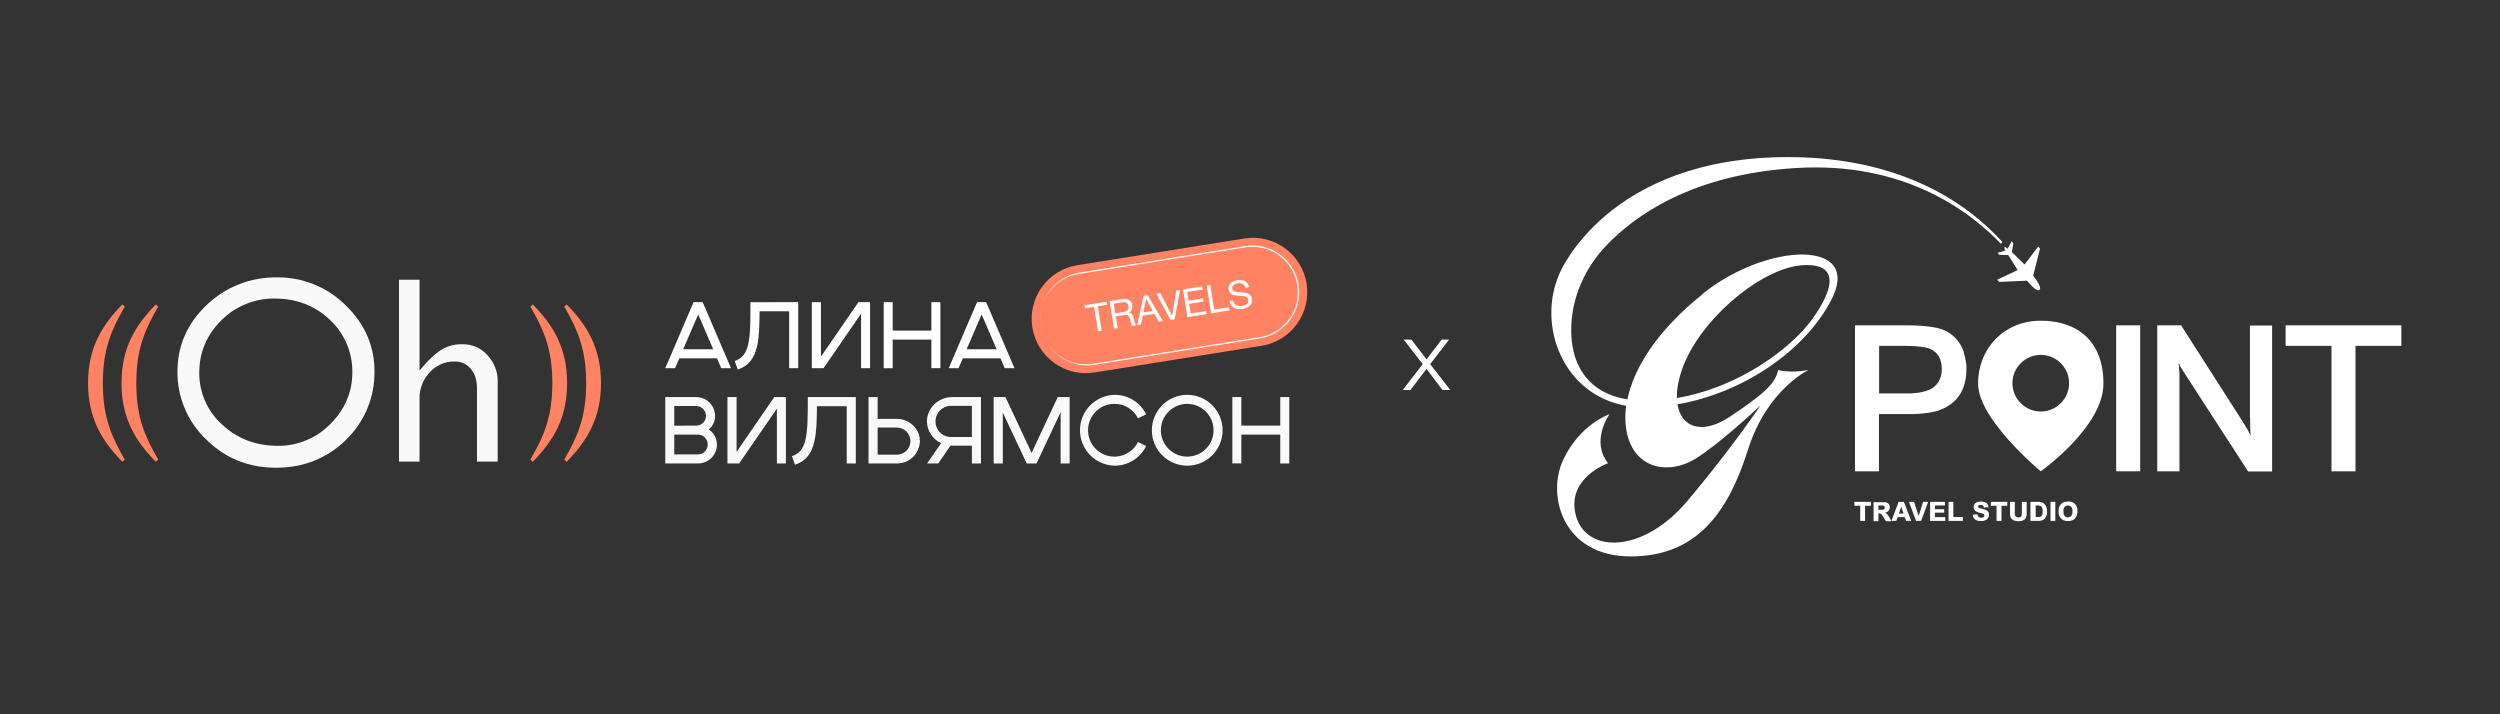
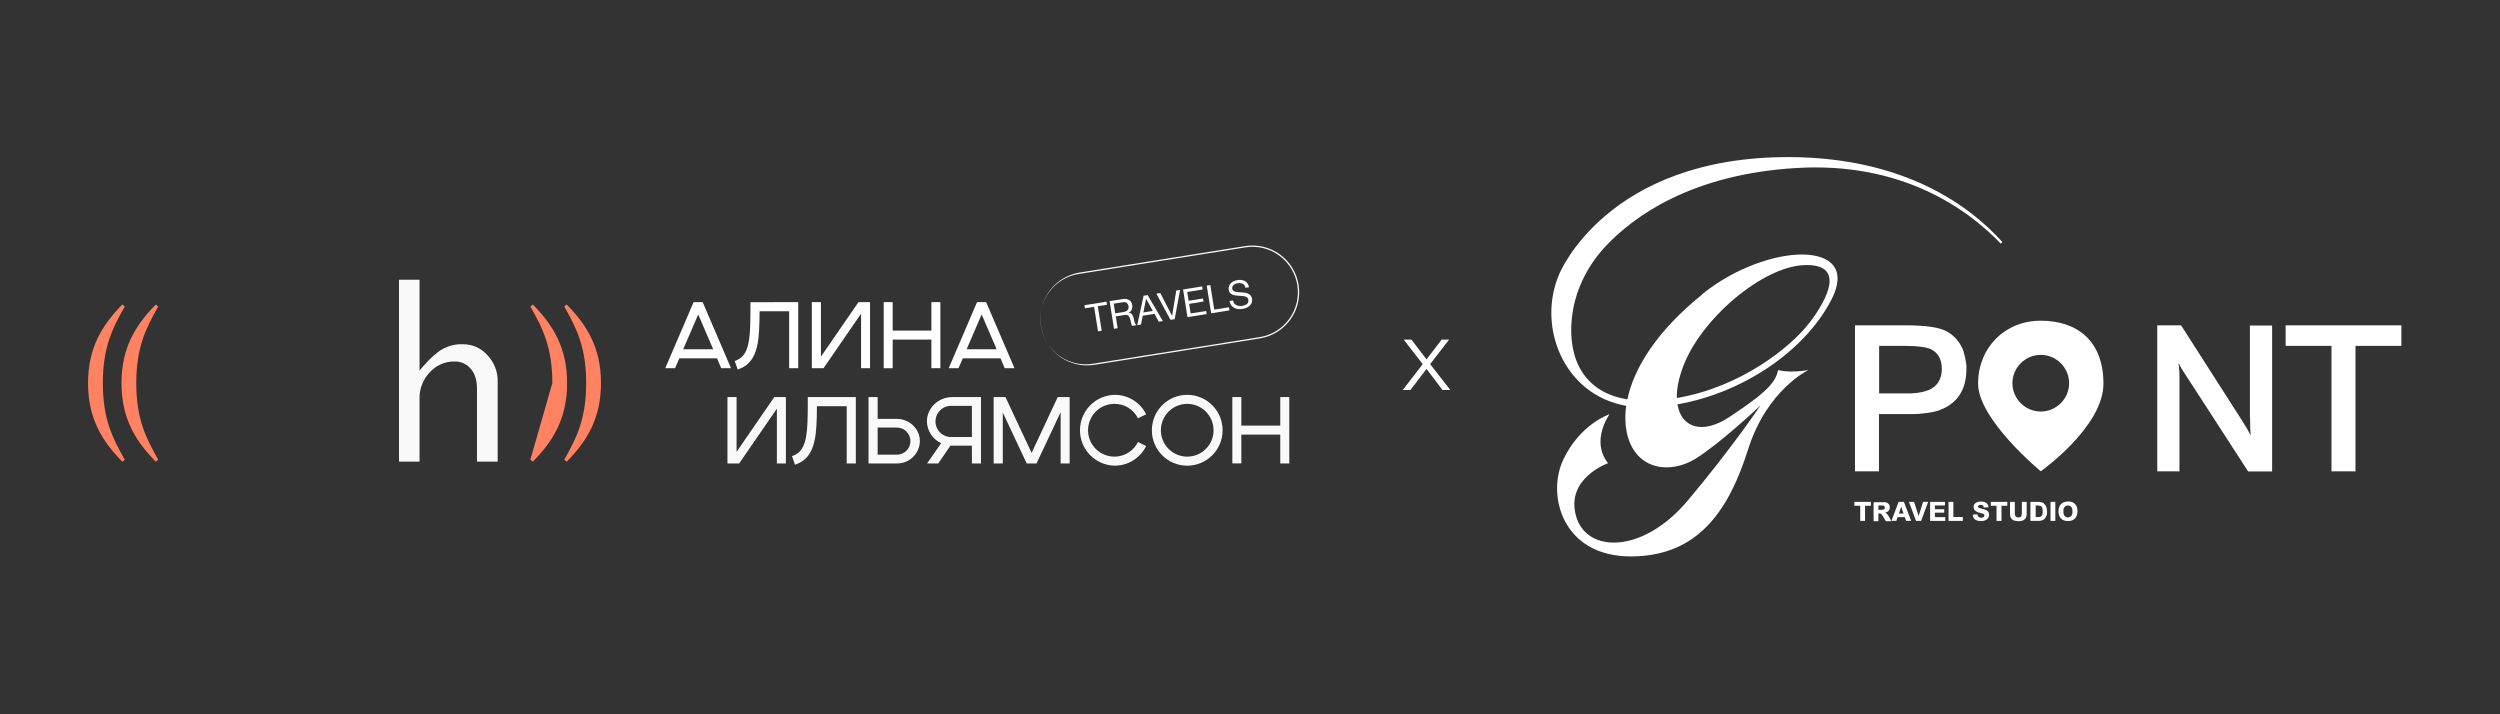
<svg xmlns="http://www.w3.org/2000/svg" width="700" zoomAndPan="magnify" viewBox="0 0 525 150" height="200" preserveAspectRatio="xMidYMid meet" version="1.0">
  <rect x="0" y="0" width="525" height="150" fill="#333333" stroke="none" />
  <defs>
    <filter x="0%" y="0%" width="100%" height="100%" id="fbb2130615">
      <feColorMatrix values="0 0 0 0 1 0 0 0 0 1 0 0 0 0 1 0 0 0 1 0" color-interpolation-filters="sRGB" />
    </filter>
    <g />
    <mask id="304e77ad8f">
      <g filter="url(#fbb2130615)">
        <rect x="-52.5" width="630" fill="#000000" y="-15" height="180" fill-opacity="0.97" />
      </g>
    </mask>
    <clipPath id="421f037a60">
-       <path d="M 1 1 L 43 1 L 43 41.641 L 1 41.641 Z M 1 1 " clip-rule="nonzero" />
-     </clipPath>
+       </clipPath>
    <clipPath id="36e8bf988d">
      <path d="M 47 1 L 68.641 1 L 68.641 40 L 47 40 Z M 47 1 " clip-rule="nonzero" />
    </clipPath>
    <clipPath id="ae5919cf42">
      <rect x="0" width="69" y="0" height="42" />
    </clipPath>
    <mask id="5f73fd3f4b">
      <g filter="url(#fbb2130615)">
        <rect x="-52.5" width="630" fill="#000000" y="-15" height="180" fill-opacity="0.97" />
      </g>
    </mask>
    <clipPath id="79c57d2f49">
      <path d="M 0.441 1 L 12 1 L 12 16 L 0.441 16 Z M 0.441 1 " clip-rule="nonzero" />
    </clipPath>
    <clipPath id="26a3b70496">
      <path d="M 87 0.559 L 102 0.559 L 102 16 L 87 16 Z M 87 0.559 " clip-rule="nonzero" />
    </clipPath>
    <clipPath id="b9bea92298">
      <path d="M 102 0.559 L 118 0.559 L 118 16 L 102 16 Z M 102 0.559 " clip-rule="nonzero" />
    </clipPath>
    <clipPath id="c3fda38aef">
      <rect x="0" width="133" y="0" height="17" />
    </clipPath>
    <clipPath id="344ab7c870">
      <path d="M 325.789 32.918 L 421 32.918 L 421 116.918 L 325.789 116.918 Z M 325.789 32.918 " clip-rule="nonzero" />
    </clipPath>
    <clipPath id="76b01fe4b0">
      <path d="M 479 68 L 504.289 68 L 504.289 99 L 479 99 Z M 479 68 " clip-rule="nonzero" />
    </clipPath>
    <clipPath id="3d17f31a8e">
      <rect x="0" width="12" y="0" height="26" />
    </clipPath>
  </defs>
-   <path fill="#ff8263" d="M 115.988 80.449 C 115.988 73.059 114.047 69.027 111.379 64.379 L 111.891 63.941 C 116.168 68.293 119.094 73.059 119.094 80.449 C 119.094 87.844 116.172 92.609 111.891 96.961 L 111.379 96.523 C 114.047 91.875 115.988 87.832 115.988 80.449 Z M 115.988 80.449 " fill-opacity="1" fill-rule="nonzero" />
+   <path fill="#ff8263" d="M 115.988 80.449 C 115.988 73.059 114.047 69.027 111.379 64.379 L 111.891 63.941 C 116.168 68.293 119.094 73.059 119.094 80.449 C 119.094 87.844 116.172 92.609 111.891 96.961 L 111.379 96.523 Z M 115.988 80.449 " fill-opacity="1" fill-rule="nonzero" />
  <path fill="#ff8263" d="M 28.621 80.453 C 28.621 87.844 30.559 91.875 33.23 96.523 L 32.719 96.965 C 28.438 92.605 25.516 87.844 25.516 80.453 C 25.516 73.062 28.438 68.297 32.719 63.941 L 33.23 64.379 C 30.559 69.027 28.621 73.062 28.621 80.453 Z M 28.621 80.453 " fill-opacity="1" fill-rule="nonzero" />
  <path fill="#ff8263" d="M 21.598 80.453 C 21.598 87.844 23.535 91.875 26.203 96.523 L 25.691 96.965 C 21.414 92.605 18.488 87.844 18.488 80.453 C 18.488 73.062 21.414 68.297 25.691 63.941 L 26.203 64.379 C 23.535 69.027 21.598 73.062 21.598 80.453 Z M 21.598 80.453 " fill-opacity="1" fill-rule="nonzero" />
  <path fill="#ff8263" d="M 123.098 80.449 C 123.098 73.059 121.16 69.027 118.492 64.379 L 119.004 63.941 C 123.281 68.293 126.207 73.059 126.207 80.449 C 126.207 87.844 123.285 92.609 119.004 96.961 L 118.492 96.523 C 121.16 91.875 123.098 87.832 123.098 80.449 Z M 123.098 80.449 " fill-opacity="1" fill-rule="nonzero" />
  <g mask="url(#304e77ad8f)">
    <g transform="matrix(1, 0, 0, 1, 36, 57)">
      <g clip-path="url(#ae5919cf42)">
        <g clip-path="url(#421f037a60)">
          <path fill="#ffffff" d="M 36.566 7.094 C 35.617 6.148 34.582 5.309 33.465 4.57 C 32.348 3.836 31.168 3.215 29.926 2.715 C 28.688 2.215 27.406 1.84 26.094 1.594 C 24.777 1.348 23.449 1.234 22.113 1.254 C 20.754 1.234 19.41 1.348 18.074 1.59 C 16.738 1.836 15.438 2.207 14.176 2.703 C 12.914 3.203 11.711 3.82 10.566 4.555 C 9.426 5.289 8.363 6.125 7.387 7.066 C 3.348 10.918 1.27 15.574 1.27 20.969 C 1.25 22.305 1.371 23.633 1.625 24.945 C 1.883 26.258 2.27 27.531 2.789 28.762 C 3.309 29.996 3.949 31.16 4.711 32.262 C 5.469 33.359 6.336 34.371 7.305 35.289 C 11.305 39.258 16.223 41.223 21.957 41.223 C 27.691 41.223 32.688 39.258 36.645 35.383 C 37.609 34.453 38.473 33.434 39.227 32.324 C 39.984 31.219 40.621 30.047 41.137 28.805 C 41.652 27.566 42.039 26.289 42.293 24.973 C 42.543 23.652 42.66 22.324 42.641 20.98 C 42.641 15.641 40.605 10.98 36.566 7.094 Z M 33.336 32.082 C 31.887 33.551 30.207 34.68 28.297 35.469 C 26.391 36.258 24.402 36.645 22.34 36.625 C 17.762 36.625 13.801 35.121 10.652 32.16 C 9.883 31.473 9.199 30.715 8.594 29.879 C 7.988 29.047 7.48 28.156 7.066 27.215 C 6.652 26.27 6.344 25.293 6.137 24.285 C 5.934 23.277 5.836 22.254 5.848 21.227 C 5.848 16.953 7.426 13.297 10.504 10.234 C 11.988 8.762 13.703 7.629 15.641 6.84 C 17.582 6.055 19.598 5.668 21.691 5.691 C 26.266 5.691 30.152 7.195 33.266 10.156 C 34.023 10.859 34.703 11.637 35.297 12.48 C 35.895 13.328 36.395 14.23 36.805 15.184 C 37.211 16.133 37.516 17.117 37.715 18.137 C 37.914 19.152 38.008 20.18 37.992 21.215 C 37.992 25.383 36.398 29.039 33.336 32.082 Z M 33.336 32.082 " fill-opacity="1" fill-rule="nonzero" />
        </g>
        <g clip-path="url(#36e8bf988d)">
          <path fill="#ffffff" d="M 66.328 17.562 C 65.68 16.832 64.91 16.27 64.016 15.871 C 63.125 15.477 62.188 15.281 61.215 15.293 C 59.648 15.234 58.188 15.598 56.828 16.371 C 55.637 17.059 54.328 18.258 52.906 19.875 L 52.102 20.801 L 52.102 1.742 L 47.793 1.742 L 47.793 39.938 L 52.102 39.938 L 52.102 26.652 C 52.086 25.633 52.266 24.652 52.637 23.703 C 53.012 22.758 53.551 21.918 54.254 21.184 C 54.91 20.453 55.684 19.891 56.582 19.492 C 57.48 19.098 58.418 18.902 59.398 18.914 C 60.074 18.887 60.719 19.012 61.332 19.289 C 61.949 19.566 62.469 19.969 62.898 20.492 C 63.742 21.492 64.164 22.895 64.164 24.535 L 64.164 39.938 L 68.512 39.938 L 68.512 23.07 C 68.527 22.043 68.344 21.055 67.965 20.098 C 67.586 19.145 67.039 18.301 66.328 17.562 Z M 66.328 17.562 " fill-opacity="1" fill-rule="nonzero" />
        </g>
      </g>
    </g>
  </g>
  <g mask="url(#5f73fd3f4b)">
    <g transform="matrix(1, 0, 0, 1, 139, 82)">
      <g clip-path="url(#c3fda38aef)">
        <g clip-path="url(#79c57d2f49)">
-           <path fill="#ffffff" d="M 0.707 1.387 L 7.223 1.387 C 7.746 1.391 8.246 1.492 8.73 1.691 C 9.215 1.895 9.641 2.18 10.008 2.551 C 10.379 2.922 10.664 3.348 10.863 3.832 C 11.066 4.316 11.168 4.82 11.168 5.344 C 11.18 5.895 11.066 6.418 10.832 6.918 C 10.598 7.414 10.266 7.836 9.84 8.18 C 10.375 8.535 10.793 8.992 11.098 9.559 C 11.402 10.121 11.555 10.727 11.555 11.367 C 11.555 11.891 11.453 12.398 11.254 12.883 C 11.051 13.367 10.766 13.793 10.398 14.164 C 10.027 14.535 9.602 14.82 9.117 15.023 C 8.633 15.223 8.129 15.324 7.605 15.324 L 0.707 15.324 Z M 7.223 7.379 C 7.492 7.379 7.75 7.328 8 7.223 C 8.25 7.121 8.469 6.973 8.66 6.781 C 8.848 6.594 8.996 6.371 9.098 6.121 C 9.203 5.875 9.254 5.613 9.254 5.344 C 9.254 5.07 9.203 4.809 9.102 4.555 C 9 4.305 8.855 4.078 8.664 3.887 C 8.477 3.691 8.254 3.539 8.004 3.434 C 7.754 3.324 7.492 3.27 7.223 3.266 L 2.598 3.266 L 2.598 7.387 Z M 7.594 13.426 C 7.863 13.422 8.121 13.367 8.371 13.262 C 8.621 13.156 8.84 13.004 9.031 12.812 C 9.219 12.621 9.367 12.398 9.469 12.148 C 9.57 11.895 9.621 11.637 9.621 11.363 C 9.625 11.09 9.578 10.828 9.477 10.574 C 9.375 10.32 9.23 10.094 9.039 9.898 C 8.852 9.699 8.629 9.547 8.379 9.441 C 8.129 9.332 7.867 9.277 7.594 9.273 L 2.598 9.273 L 2.598 13.422 Z M 7.594 13.426 " fill-opacity="1" fill-rule="nonzero" />
-         </g>
+           </g>
        <path fill="#ffffff" d="M 13.766 1.387 L 15.68 1.387 L 15.68 12.895 L 23.598 1.387 L 26.039 1.387 L 26.039 15.324 L 24.145 15.324 L 24.145 3.816 L 16.223 15.324 L 13.766 15.324 Z M 13.766 1.387 " fill-opacity="1" fill-rule="nonzero" />
        <path fill="#ffffff" d="M 40.723 1.387 L 40.723 15.324 L 38.809 15.324 L 38.809 3.305 L 32.555 3.305 C 32.531 6.297 32.477 8.742 32.023 10.68 C 31.422 13.285 30.207 14.852 27.941 15.594 L 27.316 13.793 C 28.879 13.266 29.715 12.207 30.168 10.25 C 30.637 8.137 30.637 5.277 30.637 1.383 Z M 40.723 1.387 " fill-opacity="1" fill-rule="nonzero" />
        <path fill="#ffffff" d="M 43.391 1.387 L 45.305 1.387 L 45.305 5.969 L 49.348 5.969 C 51.984 5.969 54.176 8.062 54.176 10.625 C 54.172 10.938 54.137 11.25 54.07 11.555 C 54.008 11.859 53.91 12.156 53.789 12.445 C 53.664 12.734 53.512 13.004 53.336 13.262 C 53.16 13.52 52.957 13.758 52.734 13.977 C 52.508 14.195 52.266 14.391 52.004 14.559 C 51.742 14.73 51.465 14.871 51.176 14.988 C 50.883 15.105 50.586 15.191 50.277 15.246 C 49.969 15.305 49.66 15.328 49.348 15.324 L 43.391 15.324 Z M 49.348 13.484 C 49.723 13.484 50.086 13.41 50.434 13.266 C 50.785 13.121 51.09 12.918 51.359 12.648 C 51.625 12.383 51.828 12.074 51.973 11.727 C 52.117 11.379 52.191 11.016 52.191 10.637 C 52.191 10.258 52.117 9.895 51.973 9.547 C 51.828 9.199 51.625 8.891 51.359 8.625 C 51.09 8.355 50.785 8.152 50.434 8.008 C 50.086 7.863 49.723 7.789 49.348 7.789 L 45.305 7.789 L 45.305 13.484 Z M 49.348 13.484 " fill-opacity="1" fill-rule="nonzero" />
        <path fill="#ffffff" d="M 67.004 15.324 L 65.098 15.324 L 65.098 11.586 L 60.91 11.586 C 60.809 11.586 60.711 11.582 60.609 11.566 L 58.035 15.324 L 55.688 15.324 L 58.637 11.074 C 58.199 10.875 57.797 10.613 57.434 10.297 C 57.066 9.98 56.754 9.621 56.488 9.215 C 56.223 8.812 56.02 8.379 55.879 7.918 C 55.734 7.453 55.66 6.98 55.652 6.496 C 55.652 3.68 58.051 1.387 60.984 1.387 L 67.004 1.387 Z M 65.098 9.766 L 65.098 3.238 L 60.98 3.238 C 60.758 3.219 60.531 3.227 60.309 3.254 C 60.086 3.281 59.867 3.336 59.652 3.41 C 59.441 3.48 59.234 3.578 59.043 3.691 C 58.848 3.809 58.668 3.945 58.504 4.098 C 58.34 4.25 58.191 4.418 58.059 4.602 C 57.93 4.785 57.816 4.98 57.727 5.188 C 57.637 5.395 57.57 5.609 57.523 5.832 C 57.477 6.051 57.453 6.277 57.453 6.5 C 57.453 6.727 57.477 6.949 57.523 7.172 C 57.57 7.395 57.637 7.605 57.727 7.812 C 57.816 8.02 57.93 8.215 58.059 8.398 C 58.191 8.582 58.34 8.754 58.504 8.906 C 58.668 9.059 58.848 9.195 59.043 9.309 C 59.234 9.426 59.441 9.52 59.652 9.594 C 59.867 9.668 60.086 9.719 60.309 9.75 C 60.531 9.777 60.758 9.781 60.98 9.766 Z M 65.098 9.766 " fill-opacity="1" fill-rule="nonzero" />
        <path fill="#ffffff" d="M 69.668 1.387 L 72.148 1.387 L 77.637 13.113 L 83.121 1.387 L 85.625 1.387 L 85.625 15.324 L 83.734 15.324 L 83.734 4.559 L 78.668 15.324 L 76.609 15.324 L 71.586 4.637 L 71.586 15.324 L 69.672 15.324 Z M 69.668 1.387 " fill-opacity="1" fill-rule="nonzero" />
        <g clip-path="url(#26a3b70496)">
          <path fill="#ffffff" d="M 101.691 11.672 C 101.387 12.289 101.004 12.855 100.543 13.371 C 100.078 13.883 99.555 14.32 98.969 14.684 C 98.383 15.051 97.758 15.324 97.094 15.512 C 96.43 15.703 95.754 15.793 95.062 15.793 C 94.582 15.781 94.109 15.727 93.637 15.621 C 93.168 15.52 92.711 15.371 92.27 15.18 C 91.828 14.988 91.41 14.758 91.016 14.484 C 90.617 14.211 90.25 13.902 89.914 13.559 C 89.578 13.215 89.277 12.84 89.016 12.438 C 88.75 12.035 88.527 11.609 88.344 11.164 C 88.164 10.719 88.027 10.258 87.934 9.785 C 87.84 9.312 87.797 8.836 87.797 8.355 C 87.797 7.871 87.84 7.395 87.934 6.922 C 88.027 6.449 88.164 5.992 88.344 5.543 C 88.527 5.098 88.75 4.676 89.016 4.27 C 89.277 3.867 89.578 3.496 89.914 3.152 C 90.25 2.805 90.617 2.496 91.016 2.227 C 91.41 1.953 91.828 1.719 92.27 1.527 C 92.711 1.336 93.168 1.191 93.637 1.086 C 94.109 0.984 94.582 0.926 95.062 0.918 C 95.754 0.91 96.43 1 97.09 1.188 C 97.754 1.371 98.379 1.645 98.965 2.008 C 99.551 2.367 100.074 2.805 100.539 3.312 C 101.004 3.824 101.387 4.391 101.691 5.008 L 99.977 5.848 C 99.75 5.391 99.461 4.969 99.117 4.594 C 98.773 4.215 98.383 3.891 97.945 3.621 C 97.512 3.352 97.047 3.148 96.555 3.012 C 96.062 2.875 95.559 2.809 95.047 2.812 C 94.387 2.809 93.746 2.922 93.125 3.148 C 92.504 3.375 91.941 3.703 91.438 4.133 C 90.934 4.562 90.52 5.062 90.199 5.641 C 89.875 6.219 89.66 6.832 89.559 7.488 C 89.453 8.141 89.469 8.793 89.598 9.441 C 89.727 10.09 89.965 10.695 90.312 11.258 C 90.66 11.824 91.094 12.309 91.613 12.715 C 92.133 13.125 92.711 13.43 93.34 13.629 C 93.969 13.832 94.613 13.918 95.273 13.887 C 95.934 13.855 96.566 13.711 97.176 13.453 C 97.785 13.195 98.332 12.84 98.812 12.387 C 99.293 11.934 99.68 11.41 99.977 10.82 Z M 101.691 11.672 " fill-opacity="1" fill-rule="nonzero" />
        </g>
        <g clip-path="url(#b9bea92298)">
          <path fill="#ffffff" d="M 102.891 8.336 C 102.891 7.848 102.941 7.363 103.035 6.883 C 103.133 6.406 103.273 5.941 103.461 5.488 C 103.648 5.039 103.879 4.609 104.152 4.203 C 104.426 3.801 104.734 3.426 105.078 3.078 C 105.426 2.734 105.801 2.426 106.207 2.156 C 106.613 1.887 107.043 1.66 107.492 1.473 C 107.945 1.285 108.41 1.148 108.887 1.051 C 109.367 0.957 109.852 0.914 110.34 0.914 C 110.824 0.914 111.309 0.965 111.789 1.059 C 112.266 1.156 112.73 1.301 113.18 1.488 C 113.629 1.676 114.059 1.906 114.461 2.18 C 114.867 2.449 115.242 2.762 115.586 3.105 C 115.93 3.453 116.238 3.828 116.508 4.238 C 116.777 4.645 117.004 5.074 117.191 5.523 C 117.375 5.977 117.516 6.441 117.609 6.922 C 117.703 7.402 117.75 7.887 117.746 8.375 C 117.746 8.863 117.695 9.348 117.602 9.824 C 117.504 10.305 117.359 10.77 117.172 11.219 C 116.984 11.672 116.754 12.098 116.484 12.504 C 116.211 12.91 115.902 13.285 115.555 13.629 C 115.211 13.973 114.832 14.281 114.426 14.551 C 114.02 14.82 113.59 15.051 113.141 15.234 C 112.688 15.422 112.223 15.559 111.746 15.652 C 111.266 15.746 110.781 15.793 110.293 15.793 C 109.809 15.789 109.324 15.742 108.848 15.645 C 108.367 15.547 107.906 15.406 107.453 15.219 C 107.004 15.031 106.578 14.801 106.172 14.527 C 105.77 14.254 105.395 13.945 105.051 13.598 C 104.707 13.254 104.398 12.875 104.129 12.469 C 103.859 12.062 103.633 11.633 103.449 11.184 C 103.262 10.73 103.121 10.266 103.027 9.785 C 102.934 9.309 102.891 8.824 102.891 8.336 Z M 115.848 8.336 C 115.848 7.973 115.809 7.613 115.738 7.258 C 115.668 6.902 115.559 6.555 115.422 6.219 C 115.281 5.883 115.109 5.566 114.906 5.266 C 114.707 4.965 114.477 4.684 114.219 4.426 C 113.961 4.172 113.684 3.941 113.383 3.742 C 113.078 3.539 112.762 3.371 112.426 3.23 C 112.09 3.094 111.746 2.988 111.387 2.918 C 111.031 2.848 110.672 2.812 110.312 2.812 C 109.949 2.812 109.59 2.848 109.234 2.918 C 108.879 2.992 108.531 3.098 108.195 3.234 C 107.863 3.375 107.543 3.543 107.242 3.746 C 106.941 3.949 106.66 4.176 106.406 4.434 C 106.148 4.691 105.918 4.969 105.719 5.273 C 105.516 5.574 105.344 5.895 105.207 6.227 C 105.066 6.562 104.961 6.91 104.891 7.266 C 104.82 7.621 104.785 7.98 104.785 8.344 C 104.781 8.707 104.816 9.066 104.887 9.426 C 104.957 9.781 105.062 10.125 105.199 10.461 C 105.34 10.797 105.508 11.117 105.707 11.418 C 105.91 11.723 106.137 12.004 106.395 12.258 C 106.648 12.516 106.93 12.746 107.23 12.949 C 107.531 13.152 107.848 13.324 108.184 13.465 C 108.516 13.605 108.863 13.711 109.219 13.781 C 109.574 13.855 109.934 13.891 110.293 13.891 C 110.66 13.895 111.02 13.859 111.379 13.789 C 111.738 13.719 112.086 13.613 112.422 13.477 C 112.762 13.336 113.082 13.164 113.387 12.961 C 113.688 12.762 113.969 12.531 114.227 12.27 C 114.488 12.012 114.719 11.73 114.922 11.43 C 115.121 11.125 115.293 10.805 115.434 10.465 C 115.574 10.129 115.68 9.781 115.75 9.422 C 115.82 9.062 115.855 8.699 115.855 8.336 Z M 115.848 8.336 " fill-opacity="1" fill-rule="nonzero" />
        </g>
        <path fill="#ffffff" d="M 119.789 1.387 L 121.684 1.387 L 121.684 7.379 L 129.855 7.379 L 129.855 1.387 L 131.75 1.387 L 131.75 15.324 L 129.855 15.324 L 129.855 9.266 L 121.684 9.266 L 121.684 15.312 L 119.793 15.312 Z M 119.789 1.387 " fill-opacity="1" fill-rule="nonzero" />
      </g>
    </g>
  </g>
  <path fill="#ffffff" d="M 145.656 63.445 L 147.559 63.445 L 153.512 77.316 L 151.457 77.316 L 150.578 75.254 L 142.66 75.254 L 141.766 77.316 L 139.711 77.316 Z M 149.77 73.34 L 146.625 66.035 L 143.473 73.34 Z M 149.77 73.34 " fill-opacity="1" fill-rule="nonzero" />
  <path fill="#ffffff" d="M 167.629 63.445 L 167.629 77.316 L 165.723 77.316 L 165.723 65.371 L 159.512 65.371 C 159.492 68.352 159.434 70.781 158.988 72.715 C 158.383 75.301 157.176 76.863 154.922 77.602 L 154.289 75.812 C 155.844 75.285 156.688 74.234 157.129 72.285 C 157.594 70.184 157.594 67.34 157.594 63.465 Z M 167.629 63.445 " fill-opacity="1" fill-rule="nonzero" />
  <path fill="#ffffff" d="M 170.484 63.445 L 172.395 63.445 L 172.395 74.902 L 180.281 63.445 L 182.711 63.445 L 182.711 77.316 L 180.824 77.316 L 180.824 65.875 L 172.934 77.328 L 170.484 77.328 Z M 170.484 63.445 " fill-opacity="1" fill-rule="nonzero" />
  <path fill="#ffffff" d="M 185.578 63.445 L 187.461 63.445 L 187.461 69.422 L 195.59 69.422 L 195.59 63.445 L 197.477 63.445 L 197.477 77.316 L 195.59 77.316 L 195.59 71.312 L 187.461 71.312 L 187.461 77.328 L 185.578 77.328 Z M 185.578 63.445 " fill-opacity="1" fill-rule="nonzero" />
  <path fill="#ffffff" d="M 205.18 63.445 L 207.086 63.445 L 213.039 77.316 L 210.98 77.316 L 210.105 75.254 L 202.188 75.254 L 201.289 77.316 L 199.234 77.316 Z M 209.297 73.34 L 206.148 66.035 L 202.996 73.34 Z M 209.297 73.34 " fill-opacity="1" fill-rule="nonzero" />
-   <path fill="#ff8263" d="M 226.242 55.688 L 261.336 50.086 C 262.078 49.965 262.82 49.922 263.566 49.949 C 264.316 49.98 265.051 50.082 265.781 50.254 C 266.508 50.43 267.211 50.672 267.891 50.984 C 268.57 51.297 269.215 51.676 269.82 52.113 C 270.426 52.555 270.98 53.047 271.488 53.598 C 271.996 54.148 272.449 54.742 272.84 55.379 C 273.23 56.016 273.555 56.688 273.816 57.391 C 274.074 58.094 274.266 58.812 274.383 59.555 C 274.5 60.293 274.543 61.035 274.516 61.785 C 274.488 62.535 274.387 63.273 274.211 64 C 274.039 64.73 273.797 65.434 273.484 66.113 C 273.172 66.797 272.793 67.438 272.355 68.047 C 271.918 68.652 271.422 69.211 270.875 69.719 C 270.324 70.227 269.73 70.68 269.094 71.07 C 268.457 71.461 267.789 71.789 267.086 72.047 C 266.383 72.309 265.664 72.496 264.926 72.613 L 229.832 78.219 C 229.094 78.336 228.348 78.383 227.602 78.352 C 226.855 78.324 226.117 78.223 225.391 78.051 C 224.66 77.875 223.957 77.633 223.277 77.32 C 222.598 77.008 221.957 76.629 221.352 76.191 C 220.746 75.75 220.188 75.258 219.68 74.707 C 219.172 74.156 218.723 73.562 218.328 72.926 C 217.938 72.285 217.613 71.617 217.352 70.914 C 217.094 70.211 216.902 69.488 216.785 68.75 C 216.668 68.012 216.625 67.266 216.652 66.52 C 216.68 65.77 216.781 65.031 216.957 64.301 C 217.129 63.574 217.375 62.871 217.688 62.188 C 218 61.508 218.375 60.863 218.812 60.258 C 219.254 59.652 219.746 59.094 220.297 58.586 C 220.844 58.074 221.438 57.625 222.074 57.234 C 222.711 56.84 223.383 56.516 224.082 56.254 C 224.785 55.996 225.504 55.805 226.242 55.688 Z M 226.242 55.688 " fill-opacity="1" fill-rule="nonzero" />
  <path fill="#f6f8f8" d="M 264.57 71.066 L 229.684 76.637 C 229.055 76.727 228.422 76.754 227.785 76.723 C 227.148 76.688 226.52 76.594 225.902 76.438 C 225.285 76.281 224.688 76.07 224.109 75.797 C 223.535 75.523 222.988 75.199 222.477 74.82 C 221.965 74.441 221.492 74.02 221.062 73.547 C 220.633 73.078 220.25 72.57 219.918 72.023 C 219.59 71.48 219.312 70.906 219.094 70.309 C 218.871 69.711 218.711 69.094 218.613 68.465 C 218.512 67.836 218.473 67.199 218.496 66.562 C 218.52 65.926 218.605 65.297 218.75 64.676 C 218.895 64.055 219.098 63.453 219.363 62.871 C 219.625 62.289 219.941 61.738 220.312 61.219 C 220.68 60.699 221.098 60.223 221.562 59.781 C 222.023 59.344 222.523 58.957 223.062 58.617 C 223.602 58.273 224.172 57.992 224.766 57.762 C 225.359 57.531 225.969 57.359 226.598 57.25 L 261.488 51.68 C 262.121 51.578 262.762 51.539 263.406 51.566 C 264.047 51.59 264.684 51.676 265.309 51.828 C 265.934 51.977 266.539 52.188 267.125 52.457 C 267.711 52.723 268.262 53.047 268.785 53.426 C 269.305 53.805 269.785 54.23 270.223 54.703 C 270.66 55.176 271.047 55.688 271.383 56.238 C 271.719 56.785 272 57.363 272.223 57.969 C 272.445 58.57 272.609 59.191 272.711 59.828 C 272.812 60.465 272.852 61.105 272.824 61.75 C 272.801 62.395 272.715 63.027 272.562 63.656 C 272.414 64.281 272.207 64.891 271.938 65.473 C 271.668 66.059 271.344 66.613 270.965 67.137 C 270.59 67.656 270.164 68.137 269.691 68.574 C 269.219 69.012 268.707 69.402 268.16 69.738 C 267.613 70.074 267.035 70.355 266.434 70.578 C 265.828 70.805 265.211 70.965 264.574 71.066 Z M 226.641 57.523 C 226.016 57.613 225.406 57.762 224.812 57.973 C 224.215 58.188 223.648 58.453 223.105 58.781 C 222.562 59.105 222.059 59.48 221.59 59.906 C 221.125 60.332 220.703 60.797 220.328 61.309 C 219.953 61.816 219.633 62.359 219.363 62.93 C 219.098 63.504 218.891 64.098 218.738 64.715 C 218.59 65.328 218.504 65.953 218.477 66.582 C 218.453 67.215 218.488 67.844 218.59 68.469 C 218.688 69.094 218.848 69.703 219.07 70.297 C 219.289 70.887 219.566 71.453 219.898 71.992 C 220.23 72.527 220.613 73.027 221.047 73.492 C 221.477 73.953 221.953 74.367 222.465 74.734 C 222.98 75.102 223.527 75.414 224.102 75.672 C 224.68 75.934 225.273 76.133 225.891 76.27 C 226.508 76.41 227.133 76.488 227.762 76.504 C 228.395 76.52 229.02 76.473 229.645 76.363 L 264.527 70.797 C 265.148 70.699 265.75 70.539 266.336 70.32 C 266.922 70.105 267.48 69.832 268.016 69.504 C 268.547 69.176 269.043 68.797 269.5 68.371 C 269.961 67.945 270.371 67.48 270.738 66.973 C 271.105 66.465 271.422 65.926 271.684 65.359 C 271.941 64.789 272.145 64.199 272.293 63.59 C 272.438 62.98 272.52 62.363 272.547 61.738 C 272.57 61.113 272.531 60.492 272.434 59.871 C 272.336 59.254 272.176 58.652 271.961 58.062 C 271.742 57.477 271.469 56.914 271.145 56.383 C 270.816 55.848 270.441 55.352 270.016 54.891 C 269.59 54.434 269.125 54.02 268.617 53.652 C 268.113 53.281 267.574 52.969 267.008 52.707 C 266.438 52.445 265.852 52.242 265.242 52.094 C 264.633 51.949 264.016 51.863 263.391 51.84 C 262.766 51.816 262.145 51.852 261.527 51.953 Z M 226.641 57.523 " fill-opacity="1" fill-rule="nonzero" />
  <path fill="#ffffff" d="M 227.828 64.742 L 227.727 64.094 L 232.367 63.352 L 232.469 64 L 230.535 64.309 L 231.359 69.461 L 230.586 69.586 L 229.762 64.434 Z M 227.828 64.742 " fill-opacity="1" fill-rule="nonzero" />
  <path fill="#ffffff" d="M 235.742 62.812 C 236.223 62.703 236.68 62.77 237.113 63.012 C 237.492 63.25 237.707 63.594 237.758 64.039 C 237.82 64.371 237.789 64.695 237.668 65.008 C 237.531 65.324 237.301 65.547 236.984 65.676 C 237.137 65.676 237.281 65.707 237.418 65.773 C 237.531 65.828 237.633 65.906 237.715 66.004 C 237.797 66.109 237.863 66.223 237.91 66.348 C 237.961 66.477 238.008 66.609 238.043 66.742 C 238.078 66.883 238.109 67.027 238.137 67.168 C 238.164 67.312 238.199 67.457 238.246 67.594 C 238.285 67.73 238.34 67.859 238.402 67.984 C 238.461 68.102 238.539 68.203 238.641 68.293 L 237.777 68.43 C 237.707 68.367 237.656 68.293 237.629 68.203 C 237.59 68.09 237.559 67.977 237.539 67.859 C 237.512 67.734 237.484 67.594 237.457 67.453 C 237.426 67.309 237.387 67.168 237.34 67.027 C 237.297 66.895 237.246 66.766 237.191 66.637 C 237.145 66.52 237.078 66.418 236.984 66.328 C 236.895 66.242 236.793 66.18 236.676 66.145 C 236.516 66.105 236.359 66.105 236.203 66.145 L 234.316 66.441 L 234.711 68.926 L 233.941 69.047 L 233.016 63.238 Z M 236.32 65.422 C 236.473 65.375 236.605 65.301 236.723 65.195 C 236.836 65.094 236.914 64.973 236.965 64.832 C 237.09 64.359 236.977 63.953 236.621 63.617 C 236.367 63.445 236.09 63.395 235.789 63.473 L 233.871 63.777 L 234.195 65.801 L 235.805 65.547 C 235.984 65.52 236.16 65.48 236.336 65.422 Z M 236.32 65.422 " fill-opacity="1" fill-rule="nonzero" />
  <path fill="#ffffff" d="M 241.004 61.969 L 244.199 67.422 L 243.348 67.559 L 242.434 65.91 L 239.98 66.301 L 239.605 68.152 L 238.82 68.277 L 240.156 62.098 Z M 242.086 65.293 L 240.688 62.738 L 240.105 65.609 Z M 242.086 65.293 " fill-opacity="1" fill-rule="nonzero" />
  <path fill="#ffffff" d="M 245.801 67.168 L 242.836 61.672 L 243.664 61.539 L 246.125 66.316 L 246.145 66.316 L 247.016 61.008 L 247.82 60.883 L 246.68 67.023 Z M 245.801 67.168 " fill-opacity="1" fill-rule="nonzero" />
  <path fill="#ffffff" d="M 252.453 60.145 L 252.555 60.797 L 249.32 61.312 L 249.617 63.16 L 252.633 62.676 L 252.734 63.328 L 249.719 63.812 L 250.039 65.824 L 253.301 65.301 L 253.402 65.953 L 249.367 66.598 L 248.445 60.785 Z M 252.453 60.145 " fill-opacity="1" fill-rule="nonzero" />
  <path fill="#ffffff" d="M 254.168 59.867 L 254.992 65.02 L 258.078 64.527 L 258.184 65.176 L 254.34 65.793 L 253.414 59.98 Z M 254.168 59.867 " fill-opacity="1" fill-rule="nonzero" />
  <path fill="#ffffff" d="M 260.957 59.602 C 260.625 59.445 260.285 59.402 259.926 59.477 C 259.766 59.504 259.605 59.543 259.453 59.602 C 259.309 59.656 259.18 59.73 259.062 59.832 C 258.953 59.926 258.871 60.039 258.816 60.172 C 258.762 60.336 258.75 60.5 258.785 60.668 C 258.801 60.836 258.879 60.973 259.012 61.078 C 259.152 61.18 259.309 61.25 259.477 61.281 C 259.684 61.328 259.891 61.355 260.102 61.363 L 260.805 61.402 C 261.031 61.418 261.27 61.445 261.516 61.484 C 261.738 61.52 261.953 61.59 262.16 61.688 C 262.355 61.785 262.52 61.922 262.656 62.094 C 262.809 62.297 262.898 62.527 262.93 62.781 C 262.984 63.062 262.957 63.34 262.848 63.609 C 262.746 63.848 262.598 64.055 262.402 64.23 C 262.199 64.41 261.969 64.547 261.715 64.648 C 261.465 64.754 261.203 64.824 260.93 64.867 C 260.621 64.922 260.305 64.93 259.992 64.895 C 259.703 64.863 259.426 64.781 259.168 64.645 C 258.918 64.512 258.711 64.328 258.547 64.094 C 258.363 63.824 258.25 63.531 258.203 63.211 L 258.938 63.094 C 258.969 63.316 259.047 63.52 259.18 63.699 C 259.297 63.859 259.449 63.984 259.625 64.074 C 259.809 64.168 260 64.223 260.203 64.238 C 260.422 64.27 260.637 64.27 260.852 64.238 C 261.027 64.211 261.199 64.168 261.367 64.105 C 261.531 64.051 261.68 63.969 261.816 63.863 C 261.945 63.762 262.043 63.637 262.109 63.488 C 262.176 63.312 262.191 63.129 262.152 62.945 C 262.133 62.762 262.055 62.609 261.918 62.48 C 261.777 62.367 261.621 62.289 261.445 62.246 C 261.238 62.191 261.031 62.16 260.816 62.148 L 260.133 62.105 C 259.895 62.105 259.66 62.07 259.426 62.035 C 259.203 62.008 258.992 61.949 258.785 61.863 C 258.594 61.781 258.43 61.66 258.293 61.5 C 258.148 61.312 258.059 61.098 258.031 60.859 C 257.98 60.594 258 60.328 258.09 60.07 C 258.172 59.84 258.305 59.637 258.48 59.465 C 258.664 59.289 258.871 59.152 259.102 59.051 C 259.348 58.941 259.602 58.863 259.863 58.824 C 260.145 58.777 260.43 58.766 260.711 58.797 C 260.969 58.824 261.211 58.898 261.434 59.023 C 261.656 59.148 261.84 59.316 261.98 59.523 C 262.141 59.77 262.246 60.035 262.297 60.32 L 261.562 60.438 C 261.488 60.066 261.289 59.785 260.957 59.602 Z M 260.957 59.602 " fill-opacity="1" fill-rule="nonzero" />
  <path fill="#ffffff" d="M 389.422 106.211 L 390.652 106.211 L 390.652 109.387 L 391.66 109.387 L 391.66 106.211 L 392.887 106.211 L 392.887 105.391 L 389.422 105.391 Z M 389.422 106.211 " fill-opacity="1" fill-rule="nonzero" />
  <path fill="#ffffff" d="M 396.191 107.848 C 396.129 107.785 396.066 107.754 396.004 107.723 C 396.004 107.723 395.941 107.723 395.91 107.688 C 395.91 107.688 395.879 107.688 395.848 107.656 C 395.848 107.656 395.848 107.656 395.879 107.656 L 395.941 107.656 C 396.004 107.656 396.035 107.625 396.066 107.594 C 396.191 107.562 396.316 107.5 396.414 107.438 C 396.695 107.25 396.855 106.934 396.855 106.555 C 396.855 106.18 396.82 106.18 396.727 105.988 C 396.602 105.77 396.445 105.645 396.223 105.551 C 396.098 105.488 395.941 105.457 395.75 105.457 C 395.688 105.457 395.594 105.457 395.531 105.457 L 393.453 105.457 L 393.453 109.453 L 394.461 109.453 L 394.461 107.816 L 394.586 107.816 C 394.777 107.816 394.902 107.816 394.996 107.91 C 395.121 107.973 395.246 108.16 395.406 108.414 L 396.035 109.453 L 397.199 109.453 L 396.664 108.477 C 396.539 108.223 396.383 108.035 396.223 107.91 Z M 395.562 106.996 C 395.5 106.996 395.406 107.027 395.312 107.059 C 395.246 107.059 395.152 107.059 395.027 107.059 L 394.461 107.059 L 394.461 106.148 L 395.312 106.148 C 395.406 106.148 395.5 106.148 395.562 106.211 C 395.719 106.273 395.816 106.398 395.816 106.59 C 395.816 106.777 395.719 106.934 395.531 106.996 Z M 395.562 106.996 " fill-opacity="1" fill-rule="nonzero" />
  <path fill="#ffffff" d="M 398.711 105.391 L 397.199 109.387 L 398.238 109.387 L 398.492 108.602 L 400.004 108.602 L 400.285 109.387 L 401.355 109.387 L 399.812 105.391 Z M 398.773 107.848 L 399.246 106.398 L 399.75 107.848 Z M 398.773 107.848 " fill-opacity="1" fill-rule="nonzero" />
  <path fill="#ffffff" d="M 402.93 108.32 L 402.898 108.32 L 401.953 105.391 L 400.883 105.391 L 402.363 109.387 L 403.434 109.387 L 404.914 105.391 L 403.844 105.391 Z M 402.93 108.32 " fill-opacity="1" fill-rule="nonzero" />
  <path fill="#ffffff" d="M 406.332 107.656 L 408.285 107.656 L 408.285 106.934 L 406.332 106.934 L 406.332 106.148 L 408.441 106.148 L 408.441 105.391 L 405.324 105.391 L 405.324 109.387 L 408.504 109.387 L 408.504 108.602 L 406.332 108.602 Z M 406.332 107.656 " fill-opacity="1" fill-rule="nonzero" />
  <path fill="#ffffff" d="M 410.203 105.391 L 409.195 105.391 L 409.195 109.387 L 412.188 109.387 L 412.188 108.57 L 410.203 108.57 Z M 410.203 105.391 " fill-opacity="1" fill-rule="nonzero" />
  <path fill="#ffffff" d="M 417.164 107.188 C 417.035 107.09 416.879 107.027 416.691 106.965 C 416.629 106.965 416.531 106.934 416.469 106.902 L 416.344 106.902 C 416.344 106.902 416.25 106.84 416.25 106.84 C 415.902 106.777 415.684 106.715 415.59 106.652 C 415.43 106.59 415.367 106.492 415.367 106.367 C 415.367 106.242 415.43 106.18 415.559 106.117 C 415.652 106.055 415.777 106.023 415.965 106.023 C 416.188 106.023 416.375 106.086 416.469 106.211 C 416.5 106.273 416.531 106.336 416.566 106.398 L 416.566 106.492 C 416.566 106.492 416.598 106.59 416.598 106.59 L 417.57 106.523 L 417.57 106.461 C 417.57 106.461 417.57 106.367 417.57 106.367 C 417.57 106.305 417.57 106.242 417.539 106.18 C 417.508 106.023 417.414 105.895 417.32 105.801 C 417.066 105.488 416.629 105.328 415.996 105.328 C 415.367 105.328 415.242 105.422 414.957 105.582 C 414.613 105.77 414.453 106.086 414.453 106.461 C 414.453 106.84 414.613 107.156 414.957 107.375 C 415.086 107.438 415.211 107.531 415.398 107.594 C 415.461 107.594 415.527 107.625 415.59 107.656 L 415.684 107.656 C 415.684 107.656 415.746 107.688 415.746 107.688 C 416.156 107.785 416.406 107.848 416.5 107.91 C 416.66 107.973 416.723 108.098 416.723 108.254 C 416.723 108.414 416.66 108.508 416.531 108.602 C 416.406 108.695 416.25 108.727 416.062 108.727 C 415.777 108.727 415.59 108.633 415.43 108.445 C 415.367 108.383 415.336 108.32 415.305 108.223 C 415.305 108.191 415.305 108.16 415.273 108.098 L 415.273 108.035 C 415.273 108.035 415.273 108.004 415.273 108.004 L 414.297 108.066 C 414.297 108.129 414.297 108.191 414.297 108.254 C 414.297 108.32 414.297 108.383 414.328 108.445 C 414.359 108.602 414.422 108.727 414.52 108.855 C 414.676 109.074 414.926 109.23 415.242 109.324 C 415.461 109.387 415.746 109.422 416.027 109.422 C 416.691 109.422 417.164 109.23 417.445 108.855 C 417.539 108.727 417.605 108.57 417.668 108.414 C 417.668 108.352 417.668 108.289 417.699 108.223 C 417.699 108.191 417.699 108.129 417.699 108.098 C 417.699 107.688 417.508 107.344 417.164 107.121 Z M 417.164 107.188 " fill-opacity="1" fill-rule="nonzero" />
  <path fill="#ffffff" d="M 418.074 106.211 L 419.273 106.211 L 419.273 109.387 L 420.312 109.387 L 420.312 106.211 L 421.539 106.211 L 421.539 105.391 L 418.074 105.391 Z M 418.074 106.211 " fill-opacity="1" fill-rule="nonzero" />
  <path fill="#ffffff" d="M 424.562 107.879 C 424.562 107.941 424.562 107.973 424.562 108.035 C 424.562 108.16 424.531 108.254 424.5 108.352 C 424.406 108.57 424.184 108.664 423.871 108.664 C 423.555 108.664 423.336 108.539 423.207 108.32 C 423.176 108.223 423.145 108.129 423.113 108.004 C 423.113 107.973 423.113 107.91 423.113 107.848 L 423.113 105.391 L 422.105 105.391 L 422.105 107.723 C 422.105 107.754 422.105 107.785 422.105 107.848 C 422.105 107.941 422.105 108.035 422.105 108.129 C 422.137 108.414 422.199 108.602 422.297 108.758 C 422.453 109.043 422.703 109.23 423.02 109.324 C 423.238 109.387 423.555 109.453 423.934 109.453 C 424.656 109.453 425.16 109.23 425.414 108.758 C 425.508 108.602 425.57 108.383 425.602 108.16 C 425.602 108.066 425.602 107.973 425.602 107.879 L 425.602 107.754 C 425.602 107.754 425.602 105.391 425.602 105.391 L 424.594 105.391 L 424.594 107.848 Z M 424.562 107.879 " fill-opacity="1" fill-rule="nonzero" />
  <path fill="#ffffff" d="M 429.223 105.707 C 428.938 105.52 428.562 105.391 428.059 105.391 L 426.387 105.391 L 426.387 109.387 L 428.059 109.387 C 428.594 109.387 428.969 109.262 429.254 109.043 C 429.504 108.82 429.695 108.508 429.82 108.16 C 429.852 108.035 429.883 107.879 429.883 107.754 C 429.883 107.688 429.883 107.625 429.883 107.562 L 429.883 107.406 C 429.883 106.652 429.664 106.086 429.191 105.738 Z M 428.594 108.445 C 428.5 108.508 428.402 108.57 428.277 108.57 C 428.184 108.57 428.09 108.57 427.93 108.57 L 427.492 108.57 L 427.492 106.148 L 427.836 106.148 C 428.215 106.148 428.465 106.211 428.625 106.305 C 428.844 106.461 428.969 106.84 428.969 107.375 C 428.969 107.91 428.875 108.254 428.656 108.414 Z M 428.594 108.445 " fill-opacity="1" fill-rule="nonzero" />
  <path fill="#ffffff" d="M 430.609 105.391 L 431.617 105.391 L 431.617 109.387 L 430.609 109.387 Z M 430.609 105.391 " fill-opacity="1" fill-rule="nonzero" />
  <path fill="#ffffff" d="M 434.262 105.328 C 433.629 105.328 433.125 105.52 432.781 105.895 C 432.434 106.273 432.277 106.746 432.277 107.375 C 432.277 108.004 432.434 108.445 432.75 108.82 C 433.094 109.23 433.629 109.422 434.293 109.422 C 434.953 109.422 435.457 109.23 435.805 108.82 C 436.117 108.445 436.273 107.973 436.273 107.344 C 436.273 106.715 436.117 106.242 435.805 105.895 C 435.457 105.488 434.922 105.297 434.262 105.297 Z M 435.234 107.375 C 435.234 107.848 435.141 108.16 434.922 108.383 C 434.828 108.477 434.699 108.539 434.574 108.602 C 434.48 108.633 434.355 108.664 434.262 108.664 C 434.008 108.664 433.789 108.57 433.629 108.414 C 433.41 108.191 433.316 107.879 433.316 107.406 C 433.316 106.934 433.316 107.312 433.316 107.25 C 433.316 107.188 433.316 107.121 433.316 107.059 C 433.316 106.902 433.379 106.777 433.441 106.652 C 433.598 106.336 433.883 106.148 434.262 106.148 C 434.637 106.148 434.953 106.336 435.109 106.684 C 435.172 106.809 435.203 106.934 435.203 107.09 C 435.203 107.156 435.203 107.188 435.203 107.25 L 435.203 107.375 Z M 435.234 107.375 " fill-opacity="1" fill-rule="nonzero" />
  <g clip-path="url(#344ab7c870)">
    <path fill="#ffffff" d="M 357.496 61.812 C 347.891 69.52 343.105 77.355 341.75 83.867 C 332.559 82.391 329.25 75.246 330.07 66.973 C 330.637 61.277 333.219 55.957 337.121 51.773 C 343.043 45.449 355.164 36.605 377.176 35.285 C 399.309 33.93 413.102 43.812 420.184 51.176 L 420.5 50.828 C 413.73 43.309 400.098 33.113 375.852 32.988 C 337.375 32.859 327.457 57.531 327.457 57.531 C 322.703 68.418 328.273 82.895 341.5 85.223 C 341.184 87.457 341.309 89.531 341.75 91.359 C 343.641 98.691 350.664 99.602 355.953 96.395 C 361.148 93.215 369.492 85.348 369.711 85.129 C 369.523 85.41 363.57 94.254 354.379 105.172 C 345.027 116.281 333.156 116.281 330.953 108.32 C 328.777 100.391 337.691 97.273 337.691 97.273 C 334.004 92.617 337.879 87.172 338.004 86.984 C 337.816 87.047 331.832 89.094 328.305 96.488 C 324.719 104.008 328.148 116.848 342.445 116.848 C 356.738 116.848 363.098 106.996 367.098 94.379 C 371.098 81.762 379.789 77.703 379.789 77.703 C 375.664 78.426 373.426 77.703 373.426 77.703 C 372.828 80.156 371.57 82.012 363.258 87.52 C 357.434 91.391 353.055 89.754 352.27 84.906 C 365.777 82.578 378.938 73.863 384.574 62.977 C 391.219 50.199 371.16 50.766 357.496 61.746 Z M 379.914 67.852 C 376.23 72.699 365.777 81.258 352.141 83.586 C 352.078 81.762 352.488 79.621 353.371 77.199 C 357.117 66.941 370.121 56.051 378.781 55.676 C 387.438 55.297 384.133 62.344 379.945 67.852 Z M 379.914 67.852 " fill-opacity="1" fill-rule="nonzero" />
  </g>
  <path fill="#ffffff" d="M 412.375 73.832 C 411.684 71.973 410.551 70.59 408.914 69.645 C 407.402 68.766 404.535 68.324 400.348 68.324 L 389.547 68.324 L 389.547 98.973 L 394.586 98.973 L 394.586 86.953 L 401.984 86.953 C 402.617 86.953 403.215 86.891 403.781 86.828 C 405.387 86.668 406.676 86.418 407.621 86.008 C 411.148 84.562 412.945 81.73 412.945 77.48 L 412.945 76.852 C 412.945 76.57 412.879 76.285 412.848 76.004 C 412.723 75.246 412.566 74.523 412.344 73.863 Z M 404.977 81.918 C 404.285 82.203 403.465 82.391 402.555 82.516 C 402.207 82.516 401.828 82.578 401.387 82.609 L 394.617 82.609 L 394.617 72.637 L 400.191 72.637 C 402.773 72.637 404.566 72.887 405.543 73.359 C 407.023 74.113 407.781 75.5 407.781 77.512 C 407.781 79.527 406.867 81.164 405.008 81.918 Z M 404.977 81.918 " fill-opacity="1" fill-rule="nonzero" />
-   <path fill="#ffffff" d="M 444.398 68.324 L 449.438 68.324 L 449.438 98.973 L 444.398 98.973 Z M 444.398 68.324 " fill-opacity="1" fill-rule="nonzero" />
  <path fill="#ffffff" d="M 472.516 87.707 C 472.516 88.434 472.516 89.156 472.547 89.879 C 472.547 90.539 472.613 90.98 472.645 91.199 L 472.547 91.297 C 472.266 90.664 471.699 89.691 470.879 88.398 L 458.031 68.324 L 453.027 68.324 L 453.027 98.973 L 457.688 98.973 L 457.688 78.613 C 457.688 78.332 457.688 77.922 457.594 77.418 L 457.594 76.852 C 457.562 76.852 457.496 76.602 457.496 76.602 L 457.496 76.441 L 457.594 76.348 C 457.75 76.758 457.938 77.137 458.191 77.512 L 472.109 99.004 L 477.145 99.004 L 477.145 68.355 L 472.484 68.355 L 472.484 87.738 Z M 472.516 87.707 " fill-opacity="1" fill-rule="nonzero" />
  <g clip-path="url(#76b01fe4b0)">
    <path fill="#ffffff" d="M 479.98 68.324 L 479.98 72.637 L 489.613 72.637 L 489.613 98.973 L 494.652 98.973 L 494.652 72.637 L 504.289 72.637 L 504.289 68.324 Z M 479.98 68.324 " fill-opacity="1" fill-rule="nonzero" />
  </g>
  <path fill="#ffffff" d="M 428.562 67.348 C 421.004 67.348 415.398 73.012 415.398 80.566 C 415.398 88.117 428.562 98.973 428.562 98.973 C 428.562 98.973 441.723 89.66 441.723 80.566 C 441.723 71.473 436.086 67.348 428.562 67.348 Z M 428.562 86.418 C 425.285 86.418 422.609 83.742 422.609 80.469 C 422.609 77.199 425.285 74.523 428.562 74.523 C 431.836 74.523 434.512 77.199 434.512 80.469 C 434.512 83.742 431.836 86.418 428.562 86.418 Z M 428.562 86.418 " fill-opacity="1" fill-rule="nonzero" />
-   <path fill="#ffffff" d="M 421.191 52.59 L 419.492 53.094 L 419.84 53.504 L 421.727 53.566 L 423.711 56.715 L 419.43 58.727 L 419.809 59.199 L 425.664 58.945 C 425.664 58.945 427.586 61.371 428.309 60.898 C 428.938 60.27 426.957 57.91 426.957 57.91 L 428.402 52.246 L 428.027 51.773 L 425.16 55.547 L 422.484 52.938 L 422.801 51.082 L 422.453 50.672 L 421.602 52.246 C 421.32 51.898 421.004 51.898 420.941 51.898 C 420.941 51.961 420.879 52.277 421.129 52.621 Z M 421.191 52.59 " fill-opacity="1" fill-rule="nonzero" />
  <g transform="matrix(1, 0, 0, 1, 294, 62)">
    <g clip-path="url(#3d17f31a8e)">
      <g fill="#ffffff" fill-opacity="1">
        <g transform="translate(0.193, 19.905)">
          <g>
            <path d="M 8.734 0 L 5.375 -4.438 L 2 0 L 0.375 0 L 4.578 -5.438 L 0.578 -10.594 L 2.203 -10.594 L 5.375 -6.438 L 8.562 -10.594 L 10.125 -10.594 L 6.141 -5.438 L 10.375 0 Z M 8.734 0 " />
          </g>
        </g>
      </g>
    </g>
  </g>
</svg>